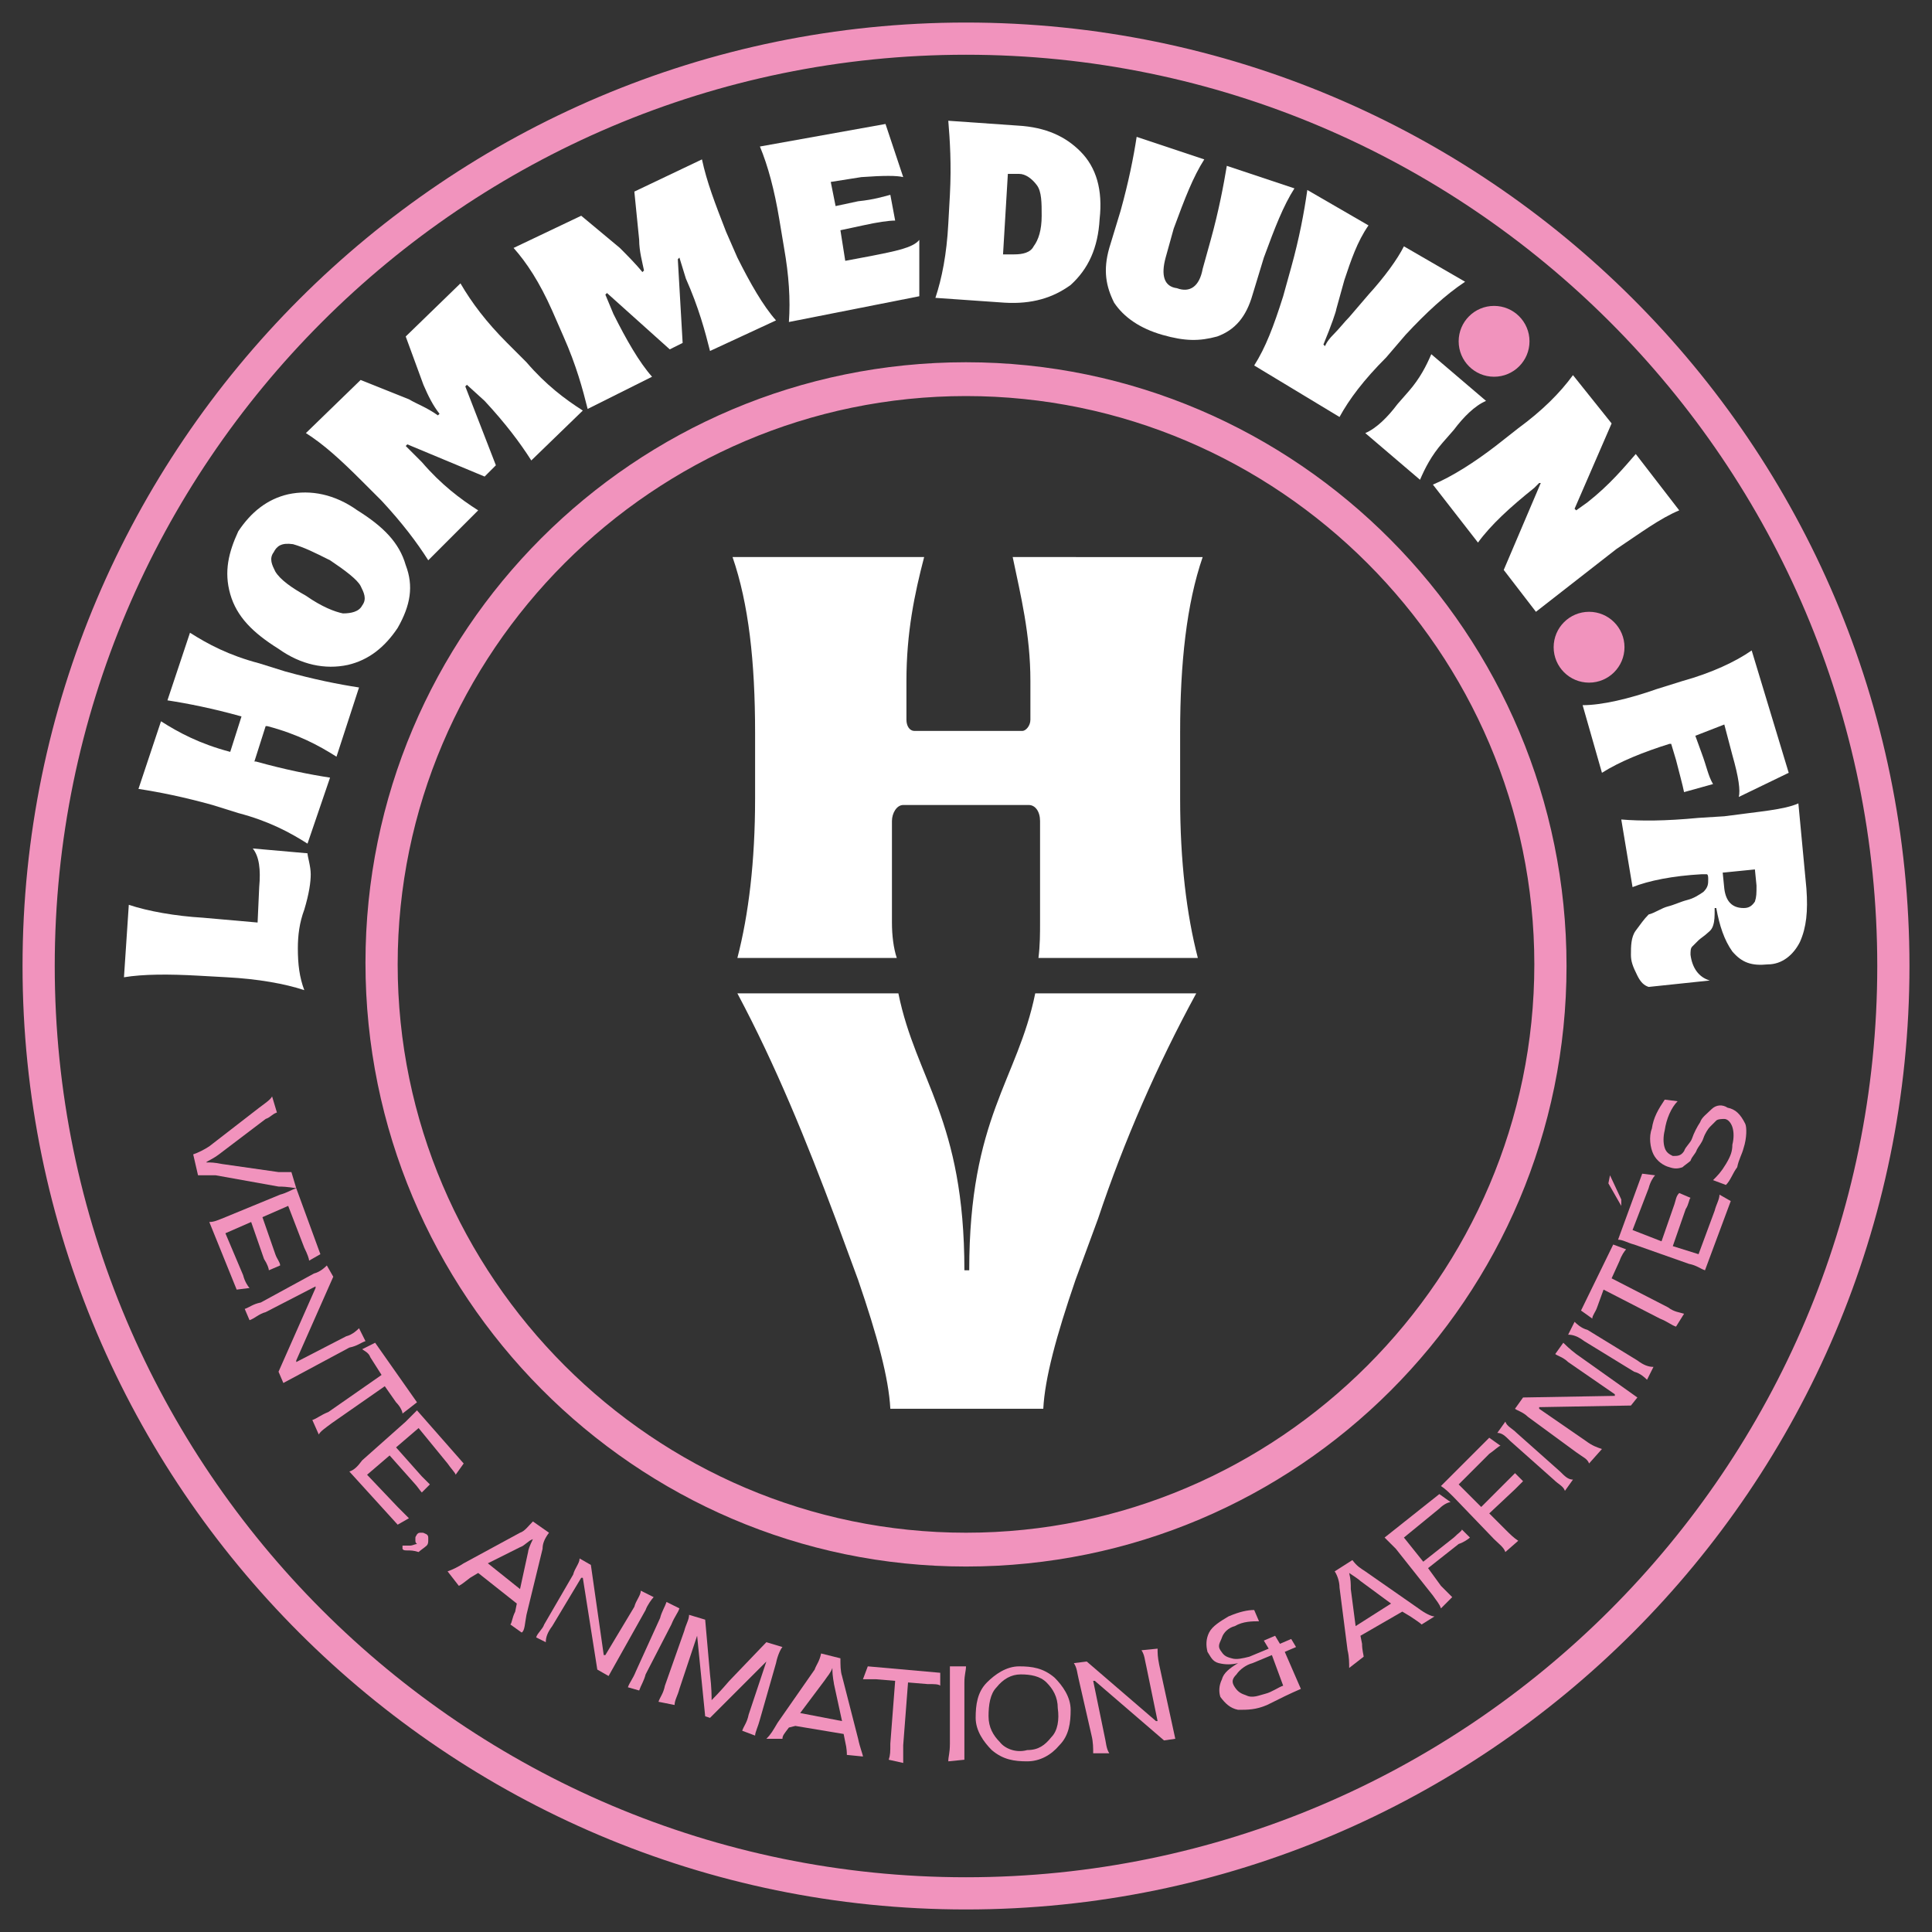
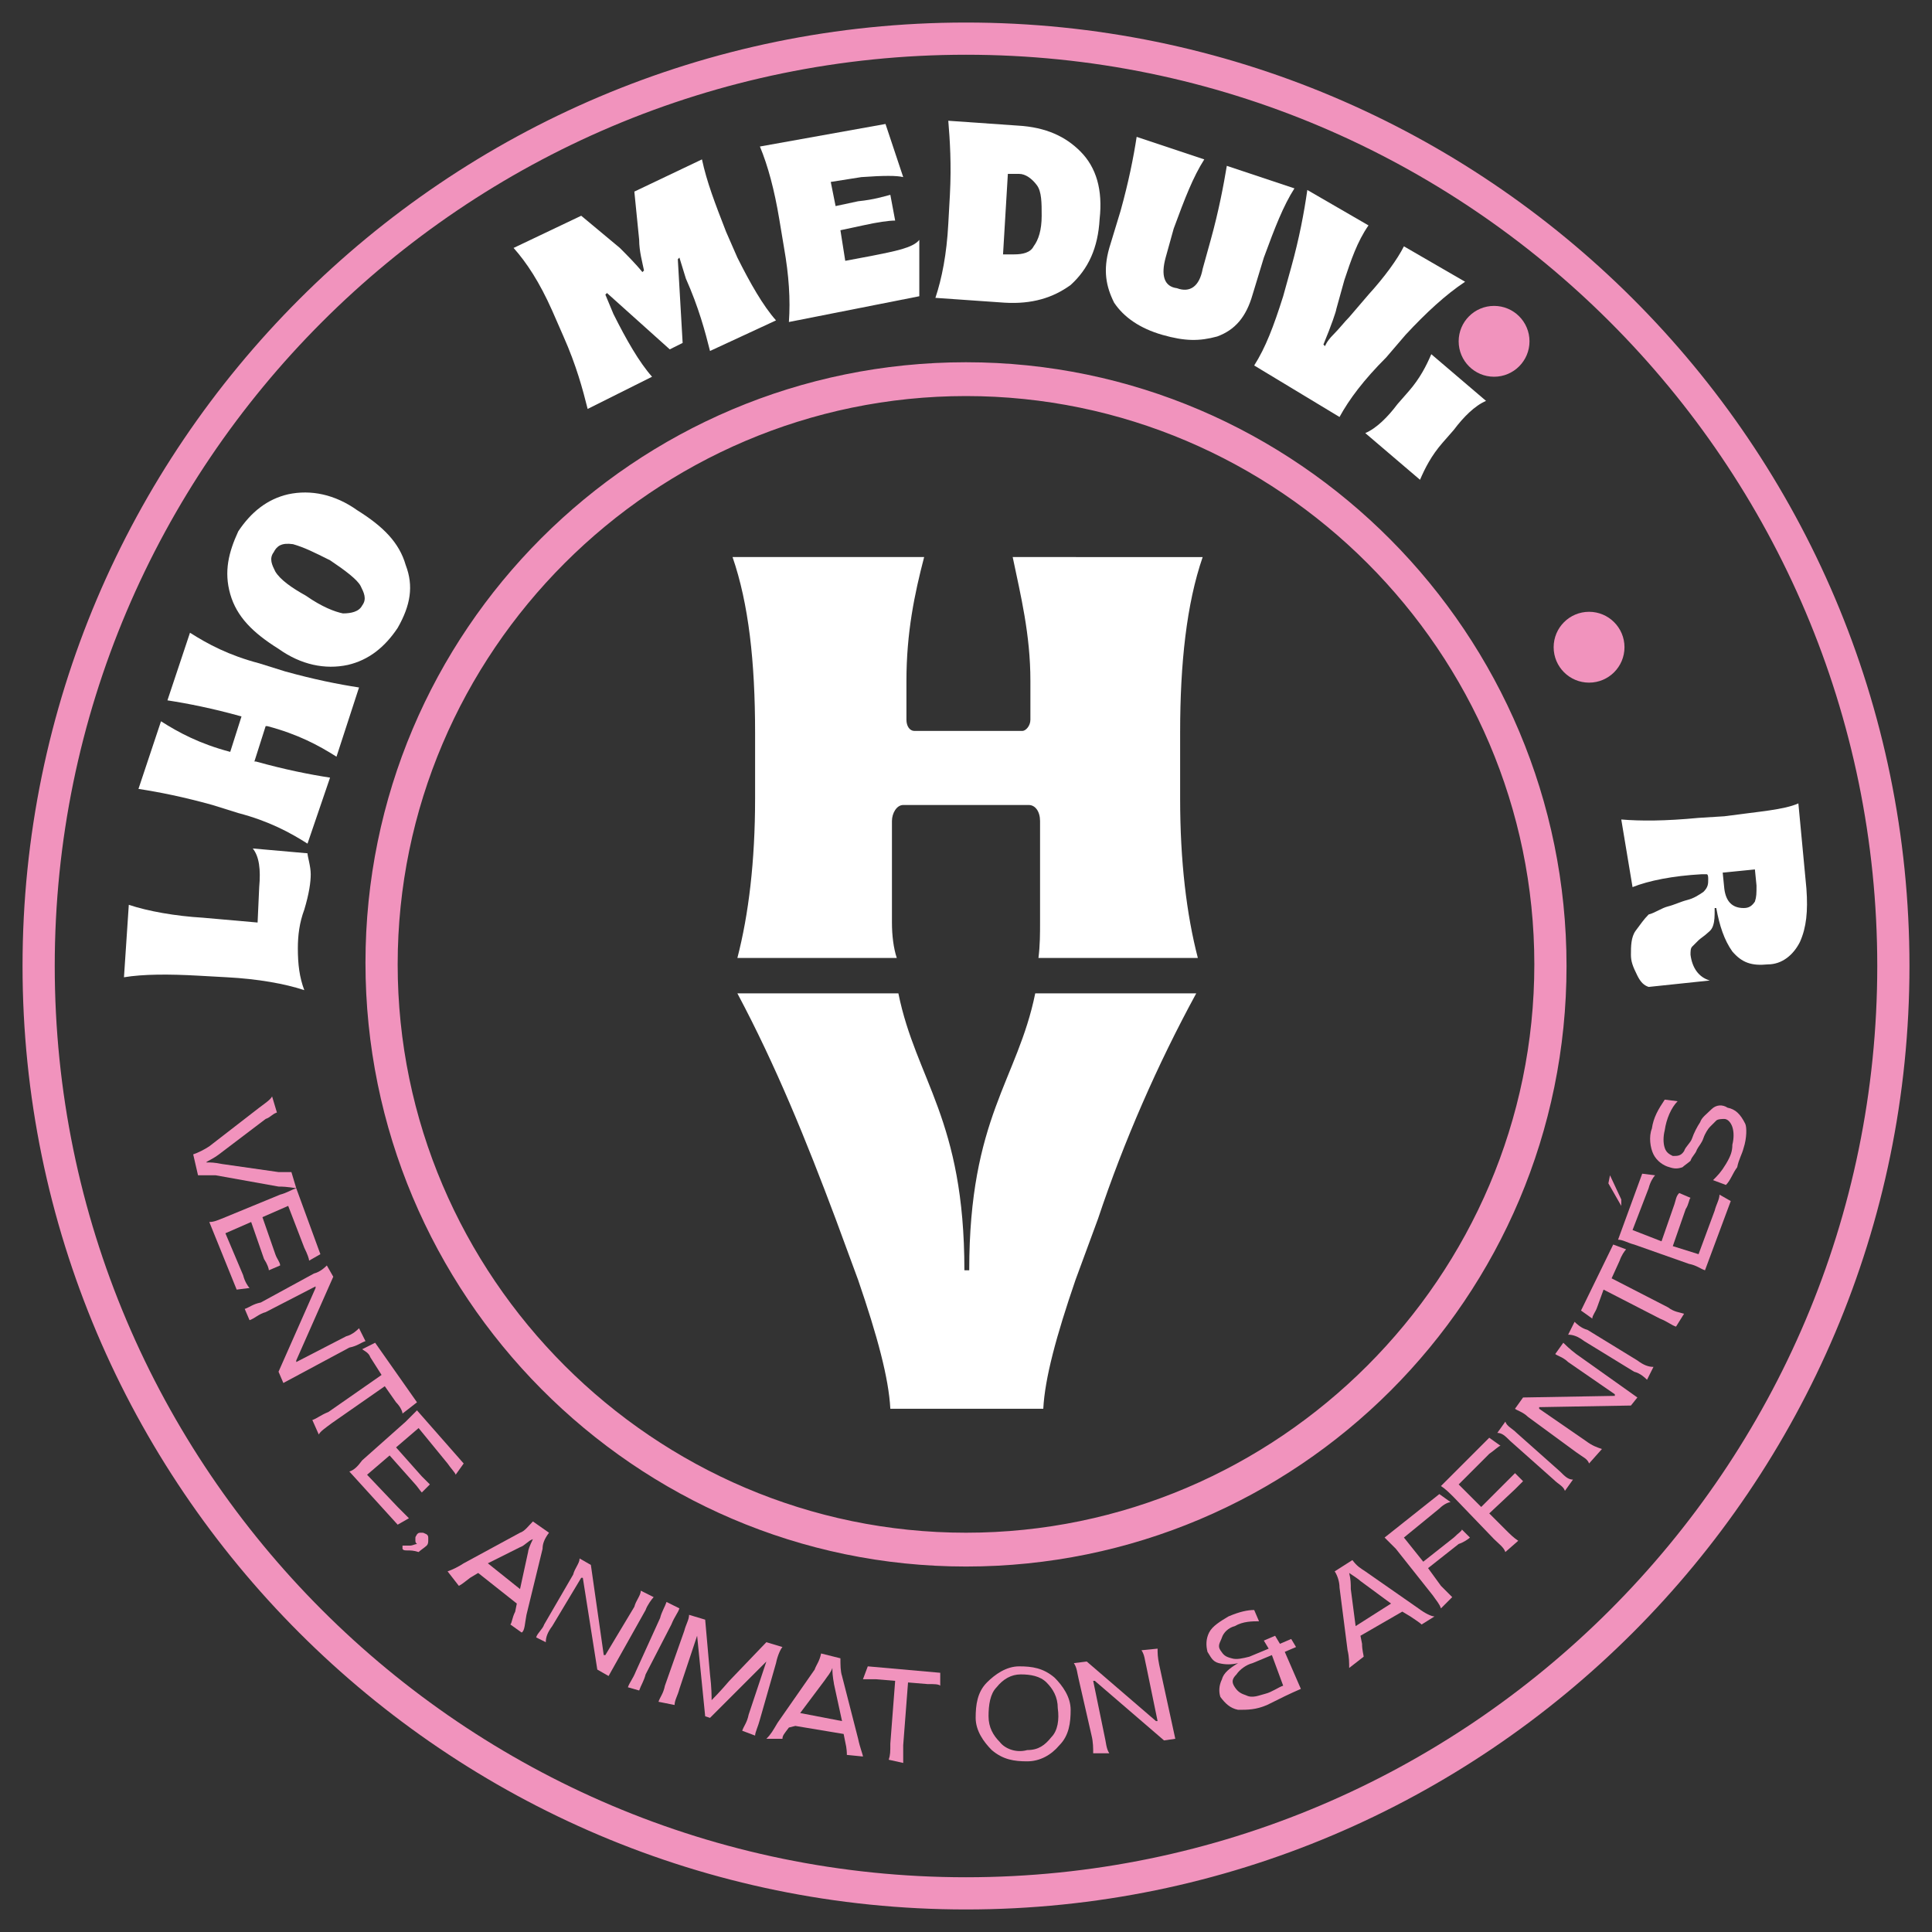
<svg xmlns="http://www.w3.org/2000/svg" version="1.1" id="Calque_1" x="0px" y="0px" width="120px" height="120px" viewBox="0 0 120 120" style="enable-background:new 0 0 120 120;" xml:space="preserve">
  <rect x="0" y="0" width="120" height="120" fill="#333333" stroke="none" />
  <style type="text/css">
	.st0{fill:#FFFFFF;}
	.st1{fill:#F193BD;}
</style>
  <g>
    <path class="st0" d="M19.3,54.3c0,0.5-0.1,1.2-0.4,2.2c-0.3,0.8-0.4,1.6-0.4,2.4c0,1,0.1,1.8,0.4,2.6c-1.2-0.4-2.9-0.7-4.8-0.8   l-1.8-0.1c-1.8-0.1-3.4-0.1-4.6,0.1L8,56.2c1.2,0.4,2.9,0.7,4.6,0.8l3.4,0.3l0.1-2.2c0.1-1.1,0-1.9-0.4-2.4l3.4,0.3   C19.1,53.2,19.3,53.8,19.3,54.3z" />
    <path class="st0" d="M19.1,52.4c-1.1-0.7-2.4-1.4-4.3-1.9L13.2,50c-1.8-0.5-3.3-0.8-4.6-1l1.4-4.2c1.1,0.7,2.4,1.4,4.3,1.9l0,0   l0.7-2.2l0,0c-1.8-0.5-3.3-0.8-4.6-1l1.4-4.2c1.1,0.7,2.4,1.4,4.3,1.9l1.6,0.5c1.8,0.5,3.3,0.8,4.6,1L20.9,47   c-1.1-0.7-2.4-1.4-4.3-1.9h-0.1l-0.7,2.2h0.1c1.8,0.5,3.3,0.8,4.6,1L19.1,52.4z" />
    <path class="st0" d="M24.7,39c-0.8,1.2-1.8,2-3.1,2.3c-1.4,0.3-2.9,0-4.3-1c-1.6-1-2.6-2-3-3.4c-0.4-1.4-0.1-2.6,0.5-3.9   c0.8-1.2,1.8-2,3.1-2.3c1.4-0.3,2.9,0,4.3,1c1.6,1,2.6,2,3,3.4C25.7,36.4,25.5,37.6,24.7,39z M21.3,38.1c0.5,0,1-0.1,1.2-0.5   c0.3-0.4,0.1-0.8-0.1-1.2s-1-1-1.9-1.6c-1-0.5-1.6-0.8-2.3-1c-0.7-0.1-1,0.1-1.2,0.5c-0.3,0.4-0.1,0.8,0.1,1.2c0.3,0.5,1,1,1.9,1.5   C20,37.7,20.8,38,21.3,38.1z" />
-     <path class="st0" d="M26.6,34.8c-0.7-1.1-1.6-2.3-2.9-3.7l-1.2-1.2c-1.4-1.4-2.4-2.3-3.5-3l3.4-3.3l3,1.2c0.5,0.3,1.1,0.5,1.8,1   l0.1-0.1c-0.4-0.5-0.7-1.1-1-1.8l-1.1-3l3.4-3.3c0.7,1.2,1.6,2.4,2.9,3.7l1.2,1.2c1.2,1.4,2.4,2.3,3.5,3L33,28.6   c-0.7-1.1-1.6-2.3-2.9-3.7l-1.1-1l-0.1,0.1l1.9,4.9l-0.7,0.7l-4.8-2l-0.1,0.1l1,1c1.2,1.4,2.4,2.3,3.5,3L26.6,34.8z" />
    <path class="st0" d="M36.5,25.4c-0.3-1.2-0.7-2.7-1.5-4.5l-0.7-1.6c-0.8-1.8-1.6-3-2.4-3.9l4.2-2l2.4,2c0.4,0.4,1,1,1.4,1.5   l0.1-0.1c-0.1-0.5-0.3-1.2-0.3-1.9l-0.3-3l4.2-2c0.3,1.4,0.8,2.7,1.5,4.5l0.7,1.6c0.8,1.6,1.6,3,2.4,3.9l-4.1,1.9   c-0.3-1.2-0.7-2.7-1.5-4.5L42.2,16l-0.1,0.1l0.3,5.2l-0.8,0.4l-3.9-3.5l-0.1,0.1l0.5,1.2c0.8,1.6,1.6,3,2.4,3.9L36.5,25.4z" />
    <path class="st0" d="M49,20c0.1-1.4,0-2.9-0.3-4.6l-0.3-1.8c-0.3-1.8-0.7-3.3-1.2-4.5L55,7.7l1.1,3.3c-0.4-0.1-1.2-0.1-2.6,0   l-1.9,0.3l0.3,1.5l1.4-0.3c1-0.1,1.6-0.3,2-0.4l0.3,1.6c-0.4,0-1.1,0.1-2,0.3l-1.4,0.3l0.3,1.9l1.6-0.3c1.5-0.3,2.6-0.5,3-1v3.5   L49,20z" />
    <path class="st0" d="M58.1,18.5c0.4-1.2,0.7-2.7,0.8-4.6l0.1-1.8c0.1-1.9,0-3.4-0.1-4.6l4.3,0.3c1.8,0.1,3,0.7,3.9,1.6   c1,1,1.4,2.4,1.2,4.2c-0.1,1.8-0.7,3.1-1.8,4.1c-1.1,0.8-2.4,1.2-4.1,1.1L58.1,18.5z M62.3,15.8H63c0.5,0,1-0.1,1.2-0.5   c0.3-0.4,0.5-1,0.5-1.9c0-0.8,0-1.5-0.3-1.9c-0.3-0.4-0.7-0.7-1.1-0.7h-0.7L62.3,15.8z" />
    <path class="st0" d="M72.2,20.8c-1.4-0.4-2.4-1.1-3-2c-0.5-1-0.7-2-0.3-3.4l0.7-2.3c0.5-1.8,0.8-3.3,1-4.6l4.2,1.4   c-0.7,1.1-1.2,2.4-1.9,4.3l-0.5,1.8c-0.3,1.1-0.1,1.8,0.7,1.9c0.8,0.3,1.4-0.1,1.6-1.2l0.5-1.8c0.5-1.8,0.8-3.4,1-4.6l4.2,1.4   c-0.7,1.1-1.2,2.4-1.9,4.3l-0.7,2.3c-0.4,1.4-1.1,2.2-2.2,2.6C74.5,21.2,73.6,21.2,72.2,20.8z" />
    <path class="st0" d="M77.9,22.7c0.7-1.1,1.2-2.4,1.8-4.3l0.5-1.8c0.5-1.8,0.8-3.4,1-4.8L85,14c-0.7,1-1.1,2.2-1.5,3.4l-0.5,1.8   c0,0.1-0.3,1-0.8,2.2l0.1,0.1c0,0,0.1-0.3,0.5-0.7c0.4-0.4,0.7-0.8,1-1.1l1.2-1.4c1-1.1,1.8-2.2,2.2-3l3.8,2.2   c-1.2,0.8-2.4,1.9-3.7,3.3l-1.2,1.4c-1.4,1.4-2.3,2.6-2.9,3.7L77.9,22.7z" />
    <path class="st0" d="M84.8,26.9c0.7-0.3,1.4-1,2-1.8l0.7-0.8c0.7-0.8,1.1-1.6,1.4-2.3l3.4,2.9c-0.7,0.3-1.4,1-2,1.8l-0.7,0.8   c-0.7,0.8-1.1,1.6-1.4,2.3L84.8,26.9z" />
-     <path class="st0" d="M89,30.1c1.2-0.5,2.6-1.4,3.9-2.4l1.4-1.1c1.5-1.1,2.6-2.2,3.4-3.3l2.4,3l-2.3,5.3l0.1,0.1l0.7-0.5   c1.4-1.1,2.3-2.2,3-3l2.7,3.5c-1.2,0.5-2.4,1.4-3.9,2.4l-5,3.9l-2-2.6l2.3-5.4L95.6,30l-0.3,0.3c-1.5,1.2-2.7,2.3-3.5,3.4L89,30.1z   " />
-     <path class="st0" d="M98.3,43.8c1.2,0,2.9-0.4,4.6-1l1.6-0.5c1.8-0.5,3.3-1.2,4.3-1.9l2.3,7.6l-3.1,1.5c0.1-0.4,0-1.2-0.4-2.6   l-0.5-1.9l-1.8,0.7l0.4,1.1c0.3,0.8,0.4,1.4,0.7,1.9l-1.8,0.5c-0.1-0.5-0.3-1.2-0.5-2l-0.3-1h-0.1c-1.6,0.5-3.1,1.1-4.2,1.8   L98.3,43.8z" />
    <path class="st0" d="M101.3,59.3c0-0.5,0-1.1,0.3-1.5c0.3-0.4,0.5-0.7,0.8-1c0.4-0.1,0.8-0.4,1.2-0.5c0.4-0.1,0.8-0.3,1.2-0.4   c0.4-0.1,0.7-0.3,1-0.5c0.3-0.3,0.3-0.5,0.3-0.8c0-0.1,0-0.3-0.1-0.3h-0.3c-1.8,0.1-3.3,0.4-4.3,0.8l-0.7-4.2   c1.2,0.1,2.7,0.1,4.8-0.1l1.6-0.1c2.2-0.3,3.7-0.4,4.6-0.8l0.5,5.3c0.1,1.4,0,2.4-0.4,3.3c-0.4,0.8-1.1,1.4-2,1.4   c-1,0.1-1.6-0.1-2.2-0.8c-0.5-0.7-0.8-1.6-1-2.7l0,0h-0.1v0.1c0,0.4,0,0.7-0.1,1c-0.1,0.3-0.3,0.4-0.4,0.5   c-0.1,0.1-0.4,0.3-0.5,0.4c-0.1,0.1-0.3,0.3-0.4,0.4c-0.1,0.1-0.1,0.3-0.1,0.5c0.1,0.8,0.5,1.4,1.2,1.6l-3.8,0.4   c-0.3-0.1-0.5-0.3-0.7-0.7C101.4,60,101.3,59.7,101.3,59.3z M107,54.2l0.1,1c0.1,0.8,0.5,1.2,1.2,1.2c0.3,0,0.5-0.1,0.7-0.4   c0.1-0.3,0.1-0.5,0.1-1l-0.1-1L107,54.2z" />
  </g>
  <g>
    <circle class="st1" cx="92.8" cy="21.2" r="2.2" />
  </g>
  <g>
    <circle class="st1" cx="98.7" cy="40.2" r="2.2" />
  </g>
  <g>
    <g>
      <path class="st0" d="M55.4,57.3V51c0-0.5,0.3-1,0.7-1h0.5v-0.4c0,0.1,0,0.3,0,0.4h6.5c0-0.1,0-0.3,0-0.4v0.4h0.8    c0.4,0,0.7,0.4,0.7,1v6.2c0,0.8,0,1.5-0.1,2.3h9.9c-0.7-2.7-1.1-6-1.1-9.9v-4.1c0-4.3,0.4-8,1.4-10.9H62.9    c0.5,2.4,1.1,4.8,1.1,7.7v2.4c0,0.4-0.3,0.7-0.5,0.7h-6.7c-0.3,0-0.5-0.3-0.5-0.7v-2.4c0-3,0.5-5.4,1.1-7.7H45.5    c1,2.9,1.4,6.5,1.4,10.9v4.1c0,3.9-0.4,7.2-1.1,9.9h9.9C55.5,58.9,55.4,58.1,55.4,57.3z" />
    </g>
    <g>
      <path class="st0" d="M59.9,78.9c0-9.4-3-11.8-4.1-17.2h-10c2.4,4.5,4.3,9.2,6.1,14l1.4,3.8c1.2,3.5,1.9,6.1,2,8h9.5    c0.1-1.9,0.8-4.5,2-8l1.4-3.8c1.6-4.8,3.7-9.6,6.1-14h-10c-1.1,5.4-4.1,7.7-4.1,17.2H59.9z" />
    </g>
  </g>
  <g>
    <path class="st1" d="M12,71.7c0.3-0.1,0.7-0.3,1-0.5l3.1-2.4c0.4-0.3,0.7-0.5,0.8-0.7l0.3,1c-0.3,0.1-0.4,0.3-0.7,0.4l-2.9,2.2   c-0.4,0.3-0.7,0.4-0.8,0.5l0,0c0.3,0,0.5,0,1,0.1l3.5,0.5c0.4,0,0.7,0,0.8,0l0.3,1c-0.1,0-0.5-0.1-1.1-0.1l-3.9-0.7   c-0.4,0-0.8,0-1.1,0L12,71.7z" />
    <path class="st1" d="M13,75.9c0.3,0,0.5-0.1,1-0.3l3.4-1.4c0.4-0.1,0.7-0.3,1-0.4l1.5,4.1l-0.7,0.4c0-0.1-0.1-0.4-0.3-0.8l-1-2.6   l-1.6,0.7l0.8,2.3c0.1,0.3,0.3,0.5,0.3,0.7l-0.7,0.3c0-0.1-0.1-0.4-0.3-0.7l-0.8-2.3L14,76.6l1.1,2.6c0.1,0.4,0.3,0.7,0.4,0.8   l-0.8,0.1L13,75.9z" />
    <path class="st1" d="M15.2,81.3c0.3-0.1,0.5-0.3,1-0.4l3.3-1.8c0.4-0.1,0.7-0.4,0.8-0.5l0.4,0.7l-2.3,5.2v0.1l3.1-1.6   c0.4-0.1,0.7-0.4,0.8-0.5l0.4,0.8c-0.3,0.1-0.5,0.3-1,0.4l-4.1,2.2l-0.3-0.7l2.3-5.2v-0.1l-3.1,1.6c-0.4,0.1-0.7,0.4-1,0.5   L15.2,81.3z" />
    <path class="st1" d="M19.4,88.2c0.3-0.1,0.5-0.3,1-0.5l3.3-2.3l-0.7-1.1c-0.1-0.3-0.4-0.4-0.5-0.5l0.8-0.4l2.6,3.7L25,87.8   c0-0.1-0.1-0.4-0.4-0.7l-0.7-1l-3.3,2.3c-0.4,0.3-0.7,0.5-0.8,0.7L19.4,88.2z" />
    <path class="st1" d="M21.7,91.4c0.3-0.1,0.5-0.3,0.8-0.7l2.7-2.4c0.3-0.3,0.5-0.5,0.7-0.7l2.9,3.3l-0.5,0.7c0-0.1-0.3-0.4-0.5-0.7   l-1.8-2.2l-1.4,1.2l1.6,1.8c0.3,0.3,0.4,0.4,0.5,0.5l-0.5,0.5c-0.1-0.1-0.3-0.4-0.4-0.5l-1.6-1.8l-1.4,1.2l1.9,2   c0.3,0.3,0.5,0.5,0.7,0.7l-0.7,0.4L21.7,91.4z" />
    <path class="st1" d="M25,96.2V96c0.1,0,0.3,0,0.5,0c0.1,0,0.3-0.1,0.4-0.1l0,0l0,0c-0.1-0.1-0.1-0.1-0.1-0.3s0-0.1,0.1-0.3   c0.1-0.1,0.1-0.1,0.3-0.1c0.1,0,0.1,0,0.3,0.1c0.1,0.1,0.1,0.1,0.1,0.3s0,0.3-0.1,0.4c-0.1,0.1-0.4,0.3-0.5,0.4   C25.4,96.2,25.1,96.4,25,96.2z" />
    <path class="st1" d="M27.8,97.6c0.3-0.1,0.7-0.3,1-0.5l3.5-1.9c0.3-0.1,0.5-0.4,0.8-0.7l1,0.7c-0.3,0.4-0.4,0.7-0.4,1l-1,4.1   c-0.1,0.5-0.1,1-0.3,1.1l-0.7-0.5c0.1-0.1,0.1-0.4,0.3-0.8l0.1-0.5l-2.4-1.9l-0.5,0.3c-0.4,0.3-0.5,0.4-0.7,0.5L27.8,97.6z    M30.3,97.1l2,1.6l0.5-2.3c0-0.1,0.1-0.4,0.3-0.8l0,0c-0.3,0.1-0.5,0.4-0.8,0.5L30.3,97.1z" />
    <path class="st1" d="M33.3,101.7c0.1-0.3,0.4-0.5,0.5-0.8l1.8-3.1c0.1-0.4,0.4-0.7,0.4-1l0.7,0.4l0.8,5.6h0.1l1.8-3   c0.1-0.4,0.4-0.7,0.4-1l0.8,0.4c-0.1,0.1-0.4,0.5-0.5,0.8l-2.3,4.1l-0.7-0.4L36.2,98h-0.1l-1.8,3c-0.3,0.4-0.4,0.7-0.4,1   L33.3,101.7z" />
    <path class="st1" d="M39,104.8c0.1-0.3,0.3-0.5,0.5-1l1.5-3.3c0.1-0.4,0.3-0.7,0.4-1l0.8,0.4c-0.1,0.3-0.3,0.5-0.5,1l-1.6,3.1   c-0.1,0.4-0.3,0.7-0.4,1L39,104.8z" />
    <path class="st1" d="M40.9,105.7c0.1-0.3,0.3-0.5,0.4-1l1.2-3.4c0.1-0.4,0.3-0.7,0.3-1l1,0.3l0.3,3.4c0.1,0.8,0.1,1.4,0.1,1.6l0,0   c0.1-0.1,0.5-0.5,1.1-1.2l2.3-2.4l1,0.3c-0.1,0.1-0.3,0.5-0.4,1l-1,3.5c-0.1,0.4-0.3,0.8-0.3,1l-0.8-0.3c0.1-0.3,0.3-0.5,0.4-1   l1.1-3.3l0,0l-3.5,3.5l-0.3-0.1l-0.5-5l0,0l-1.1,3.3c-0.1,0.4-0.3,0.7-0.3,1L40.9,105.7z" />
    <path class="st1" d="M47.6,108c0.3-0.3,0.4-0.5,0.7-1l2.3-3.3c0.1-0.3,0.3-0.5,0.4-1l1.2,0.3c0,0.4,0,0.8,0.1,1.1l1,3.9   c0.1,0.5,0.3,1,0.3,1.1l-1-0.1c0-0.1,0-0.4-0.1-0.8l-0.1-0.5l-3-0.5l-0.4,0.1c-0.3,0.4-0.4,0.5-0.4,0.7H47.6z M49.7,106.4l2.6,0.5   l-0.5-2.3c0-0.1-0.1-0.4-0.1-1l0,0c-0.1,0.3-0.3,0.5-0.5,0.8L49.7,106.4z" />
    <path class="st1" d="M55.2,109.3c0.1-0.3,0.1-0.5,0.1-1l0.3-3.9l-1.2-0.1c-0.3,0-0.5,0-0.8,0l0.3-0.8l4.5,0.4v0.8   c-0.1-0.1-0.4-0.1-0.8-0.1l-1.2-0.1l-0.3,3.9c0,0.4,0,0.8,0,1.1L55.2,109.3z" />
-     <path class="st1" d="M58.9,109.4c0-0.3,0.1-0.5,0.1-1.1v-3.7c0-0.4,0-0.8,0-1.1h1c0,0.3-0.1,0.5-0.1,1v3.7c0,0.4,0,0.8,0,1.1   L58.9,109.4z" />
    <path class="st1" d="M63.8,109.4c-0.8,0-1.5-0.1-2.2-0.7c-0.5-0.5-1-1.2-1-2c0-0.8,0.1-1.6,0.7-2.2c0.5-0.5,1.2-1,2-1   c0.8,0,1.5,0.1,2.2,0.7c0.5,0.5,1,1.2,1,2c0,0.8-0.1,1.6-0.7,2.2C65.3,109,64.6,109.4,63.8,109.4z M63.8,108.7   c0.7,0,1.1-0.3,1.5-0.8c0.4-0.4,0.5-1.1,0.4-1.8c0-0.7-0.3-1.2-0.7-1.6c-0.4-0.4-1-0.5-1.6-0.5s-1.1,0.3-1.5,0.8   c-0.4,0.4-0.5,1.1-0.5,1.8c0,0.7,0.3,1.2,0.7,1.6C62.4,108.6,63.1,108.9,63.8,108.7z" />
    <path class="st1" d="M67.9,108.9c0-0.3,0-0.7-0.1-1.1l-0.8-3.5c-0.1-0.4-0.1-0.7-0.3-1l0.8-0.1l4.3,3.7h0.1l-0.7-3.4   c-0.1-0.4-0.1-0.7-0.3-1l1-0.1c0,0.3,0,0.5,0.1,1l1,4.6l-0.7,0.1l-4.3-3.7h-0.1l0.7,3.4c0.1,0.4,0.1,0.8,0.3,1.1L67.9,108.9z" />
    <path class="st1" d="M78.7,105.9c-0.7,0.3-1.2,0.3-1.8,0.3c-0.5-0.1-0.8-0.4-1.1-0.8c-0.1-0.3-0.1-0.7,0.1-1.1c0.1-0.4,0.5-0.7,1-1   l0,0c-0.4,0.1-0.8,0.1-1.2,0c-0.4-0.1-0.5-0.4-0.7-0.7c-0.1-0.4-0.1-0.8,0.1-1.2s0.7-0.7,1.2-1c0.7-0.3,1.2-0.4,1.6-0.4l0.3,0.7   c-0.4,0-1,0-1.5,0.3c-0.4,0.1-0.7,0.4-0.8,0.7s-0.3,0.5-0.1,0.8s0.3,0.4,0.7,0.5c0.3,0.1,0.7,0,1.1-0.1l1.2-0.5l-0.3-0.5l0.7-0.3   l0.3,0.5l0.7-0.3l0.3,0.5l-0.7,0.3l1,2.3C80.1,105.2,79.5,105.5,78.7,105.9z M78.6,105.2c0.4-0.1,0.8-0.4,1.1-0.5l-0.7-1.9   l-1.2,0.5c-0.4,0.1-0.8,0.4-1,0.7c-0.3,0.3-0.3,0.5-0.1,0.8s0.4,0.4,0.7,0.5C77.8,105.5,78.2,105.3,78.6,105.2z" />
    <path class="st1" d="M83.8,103.6c0-0.3,0-0.7-0.1-1.1l-0.5-3.9c0-0.3-0.1-0.7-0.3-1l1.1-0.7c0.3,0.4,0.5,0.5,0.8,0.7l3.3,2.3   c0.4,0.3,0.8,0.5,1,0.5l-0.8,0.5c-0.1-0.1-0.4-0.3-0.7-0.5l-0.5-0.3l-2.6,1.5l0.1,0.5c0,0.4,0.1,0.7,0.1,0.8L83.8,103.6z M84.2,101   l2.2-1.4l-1.9-1.4c-0.1-0.1-0.4-0.3-0.7-0.5l0,0c0.1,0.4,0.1,0.7,0.1,1L84.2,101z" />
    <path class="st1" d="M89.5,99.9c-0.1-0.3-0.3-0.5-0.5-0.8l-2.3-2.9c-0.3-0.3-0.5-0.5-0.7-0.7l3.4-2.7l0.7,0.5   c-0.1,0-0.4,0.1-0.7,0.4l-2.2,1.8l1.2,1.5l1.9-1.5c0.3-0.3,0.5-0.4,0.5-0.5l0.5,0.5c-0.1,0.1-0.4,0.3-0.7,0.4l-1.9,1.5l0.8,1.1   c0.3,0.3,0.5,0.5,0.7,0.7L89.5,99.9z" />
    <path class="st1" d="M93.5,96.4c-0.1-0.3-0.4-0.5-0.7-0.8L90.3,93c-0.3-0.3-0.5-0.5-0.8-0.7l3-3l0.7,0.5c-0.1,0-0.4,0.3-0.7,0.5   l-1.9,1.9l1.4,1.4l1.6-1.6c0.3-0.3,0.4-0.4,0.5-0.5l0.5,0.5c-0.1,0.1-0.3,0.3-0.5,0.5l-1.6,1.5l1,1c0.3,0.3,0.5,0.5,0.8,0.7   L93.5,96.4z" />
    <path class="st1" d="M97.2,92.6c-0.1-0.3-0.4-0.4-0.7-0.7l-2.7-2.4c-0.3-0.3-0.5-0.5-0.8-0.5l0.5-0.7c0.1,0.3,0.4,0.4,0.7,0.7   l2.7,2.4c0.3,0.3,0.5,0.5,0.8,0.5L97.2,92.6z" />
    <path class="st1" d="M98.7,90.9c-0.1-0.3-0.4-0.4-0.8-0.7l-3-2.2c-0.3-0.3-0.7-0.4-0.8-0.5l0.5-0.7l5.7-0.1v-0.1l-2.9-2   c-0.3-0.3-0.7-0.4-0.8-0.5l0.5-0.7c0.1,0.1,0.4,0.4,0.8,0.7l3.8,2.7l-0.4,0.5l-5.7,0.1v0.1l2.9,2c0.4,0.3,0.7,0.4,1,0.5L98.7,90.9z   " />
    <path class="st1" d="M102.3,85.7c-0.1-0.1-0.4-0.4-0.8-0.5l-3.1-1.9c-0.4-0.3-0.7-0.4-1-0.4l0.4-0.8c0.1,0.1,0.4,0.4,0.8,0.5   l3.1,1.9c0.4,0.3,0.7,0.4,1,0.4L102.3,85.7z" />
    <path class="st1" d="M104.1,82.4c-0.3-0.1-0.5-0.3-1-0.5l-3.5-1.8l-0.4,1.1c-0.1,0.3-0.3,0.5-0.3,0.7l-0.7-0.5l2-4.1l0.8,0.3   c-0.1,0.1-0.3,0.4-0.4,0.7l-0.5,1.1l3.5,1.8c0.4,0.3,0.7,0.3,1,0.4L104.1,82.4z" />
    <path class="st1" d="M100.7,74.9l-0.8-1.4L100,73l0.7,1.5V74.9z M105.9,78.9c-0.3-0.1-0.5-0.3-1-0.4l-3.4-1.2   c-0.4-0.1-0.7-0.3-1-0.3l1.5-4.1l0.8,0.1c-0.1,0.1-0.3,0.4-0.4,0.8l-1,2.6l1.8,0.7l0.8-2.3c0.1-0.3,0.1-0.5,0.3-0.7l0.7,0.3   c-0.1,0.1-0.1,0.4-0.3,0.7l-0.8,2.3l1.6,0.5l1-2.7c0.1-0.4,0.3-0.7,0.3-1l0.7,0.4L105.9,78.9z" />
    <path class="st1" d="M108.3,71.3c-0.1,0.4-0.3,0.7-0.4,1.2c-0.3,0.4-0.4,0.8-0.7,1.1l-0.8-0.3c0.3-0.3,0.5-0.5,0.8-1   s0.4-0.8,0.4-1.2c0.1-0.4,0.1-0.8,0-1.1c-0.1-0.3-0.3-0.5-0.5-0.5c-0.1,0-0.4,0-0.5,0.1s-0.3,0.3-0.4,0.4c-0.1,0.1-0.3,0.4-0.4,0.7   c-0.1,0.3-0.3,0.5-0.4,0.7c-0.1,0.3-0.3,0.4-0.4,0.7c-0.1,0.1-0.4,0.3-0.5,0.4c-0.3,0.1-0.5,0.1-0.8,0c-0.4-0.1-0.8-0.4-1-0.8   s-0.3-1.1-0.1-1.6c0.1-0.7,0.4-1.2,0.8-1.8l0.8,0.1c-0.4,0.4-0.7,1.1-0.8,1.8c-0.1,0.4-0.1,0.8,0,1.1c0.1,0.3,0.3,0.4,0.5,0.5   c0.3,0,0.5,0,0.7-0.3c0.1-0.3,0.4-0.5,0.5-0.8c0.1-0.3,0.3-0.7,0.5-1c0.1-0.3,0.4-0.5,0.7-0.8c0.3-0.3,0.7-0.3,1-0.1   c0.5,0.1,0.8,0.4,1.1,1C108.5,70,108.5,70.7,108.3,71.3z" />
  </g>
  <g>
    <g>
      <path class="st1" d="M60,3.4c31.2,0,56.6,25.4,56.6,56.6S91.2,116.6,60,116.6S3.4,91.2,3.4,60S28.8,3.4,60,3.4 M60,1.4    C27.7,1.4,1.4,27.7,1.4,60s26.3,58.6,58.6,58.6s58.6-26.3,58.6-58.6C118.6,27.6,92.3,1.4,60,1.4L60,1.4z" />
    </g>
  </g>
  <g>
    <g>
      <path class="st1" d="M60,24.6c19.4,0,35.3,15.9,35.3,35.3S79.4,95.2,60,95.2S24.7,79.3,24.7,59.9C24.7,40.5,40.6,24.6,60,24.6     M60,22.5c-20.6,0-37.3,16.7-37.3,37.3c0,20.6,16.7,37.5,37.3,37.5S97.3,80.6,97.3,60S80.6,22.5,60,22.5L60,22.5z" />
    </g>
  </g>
</svg>